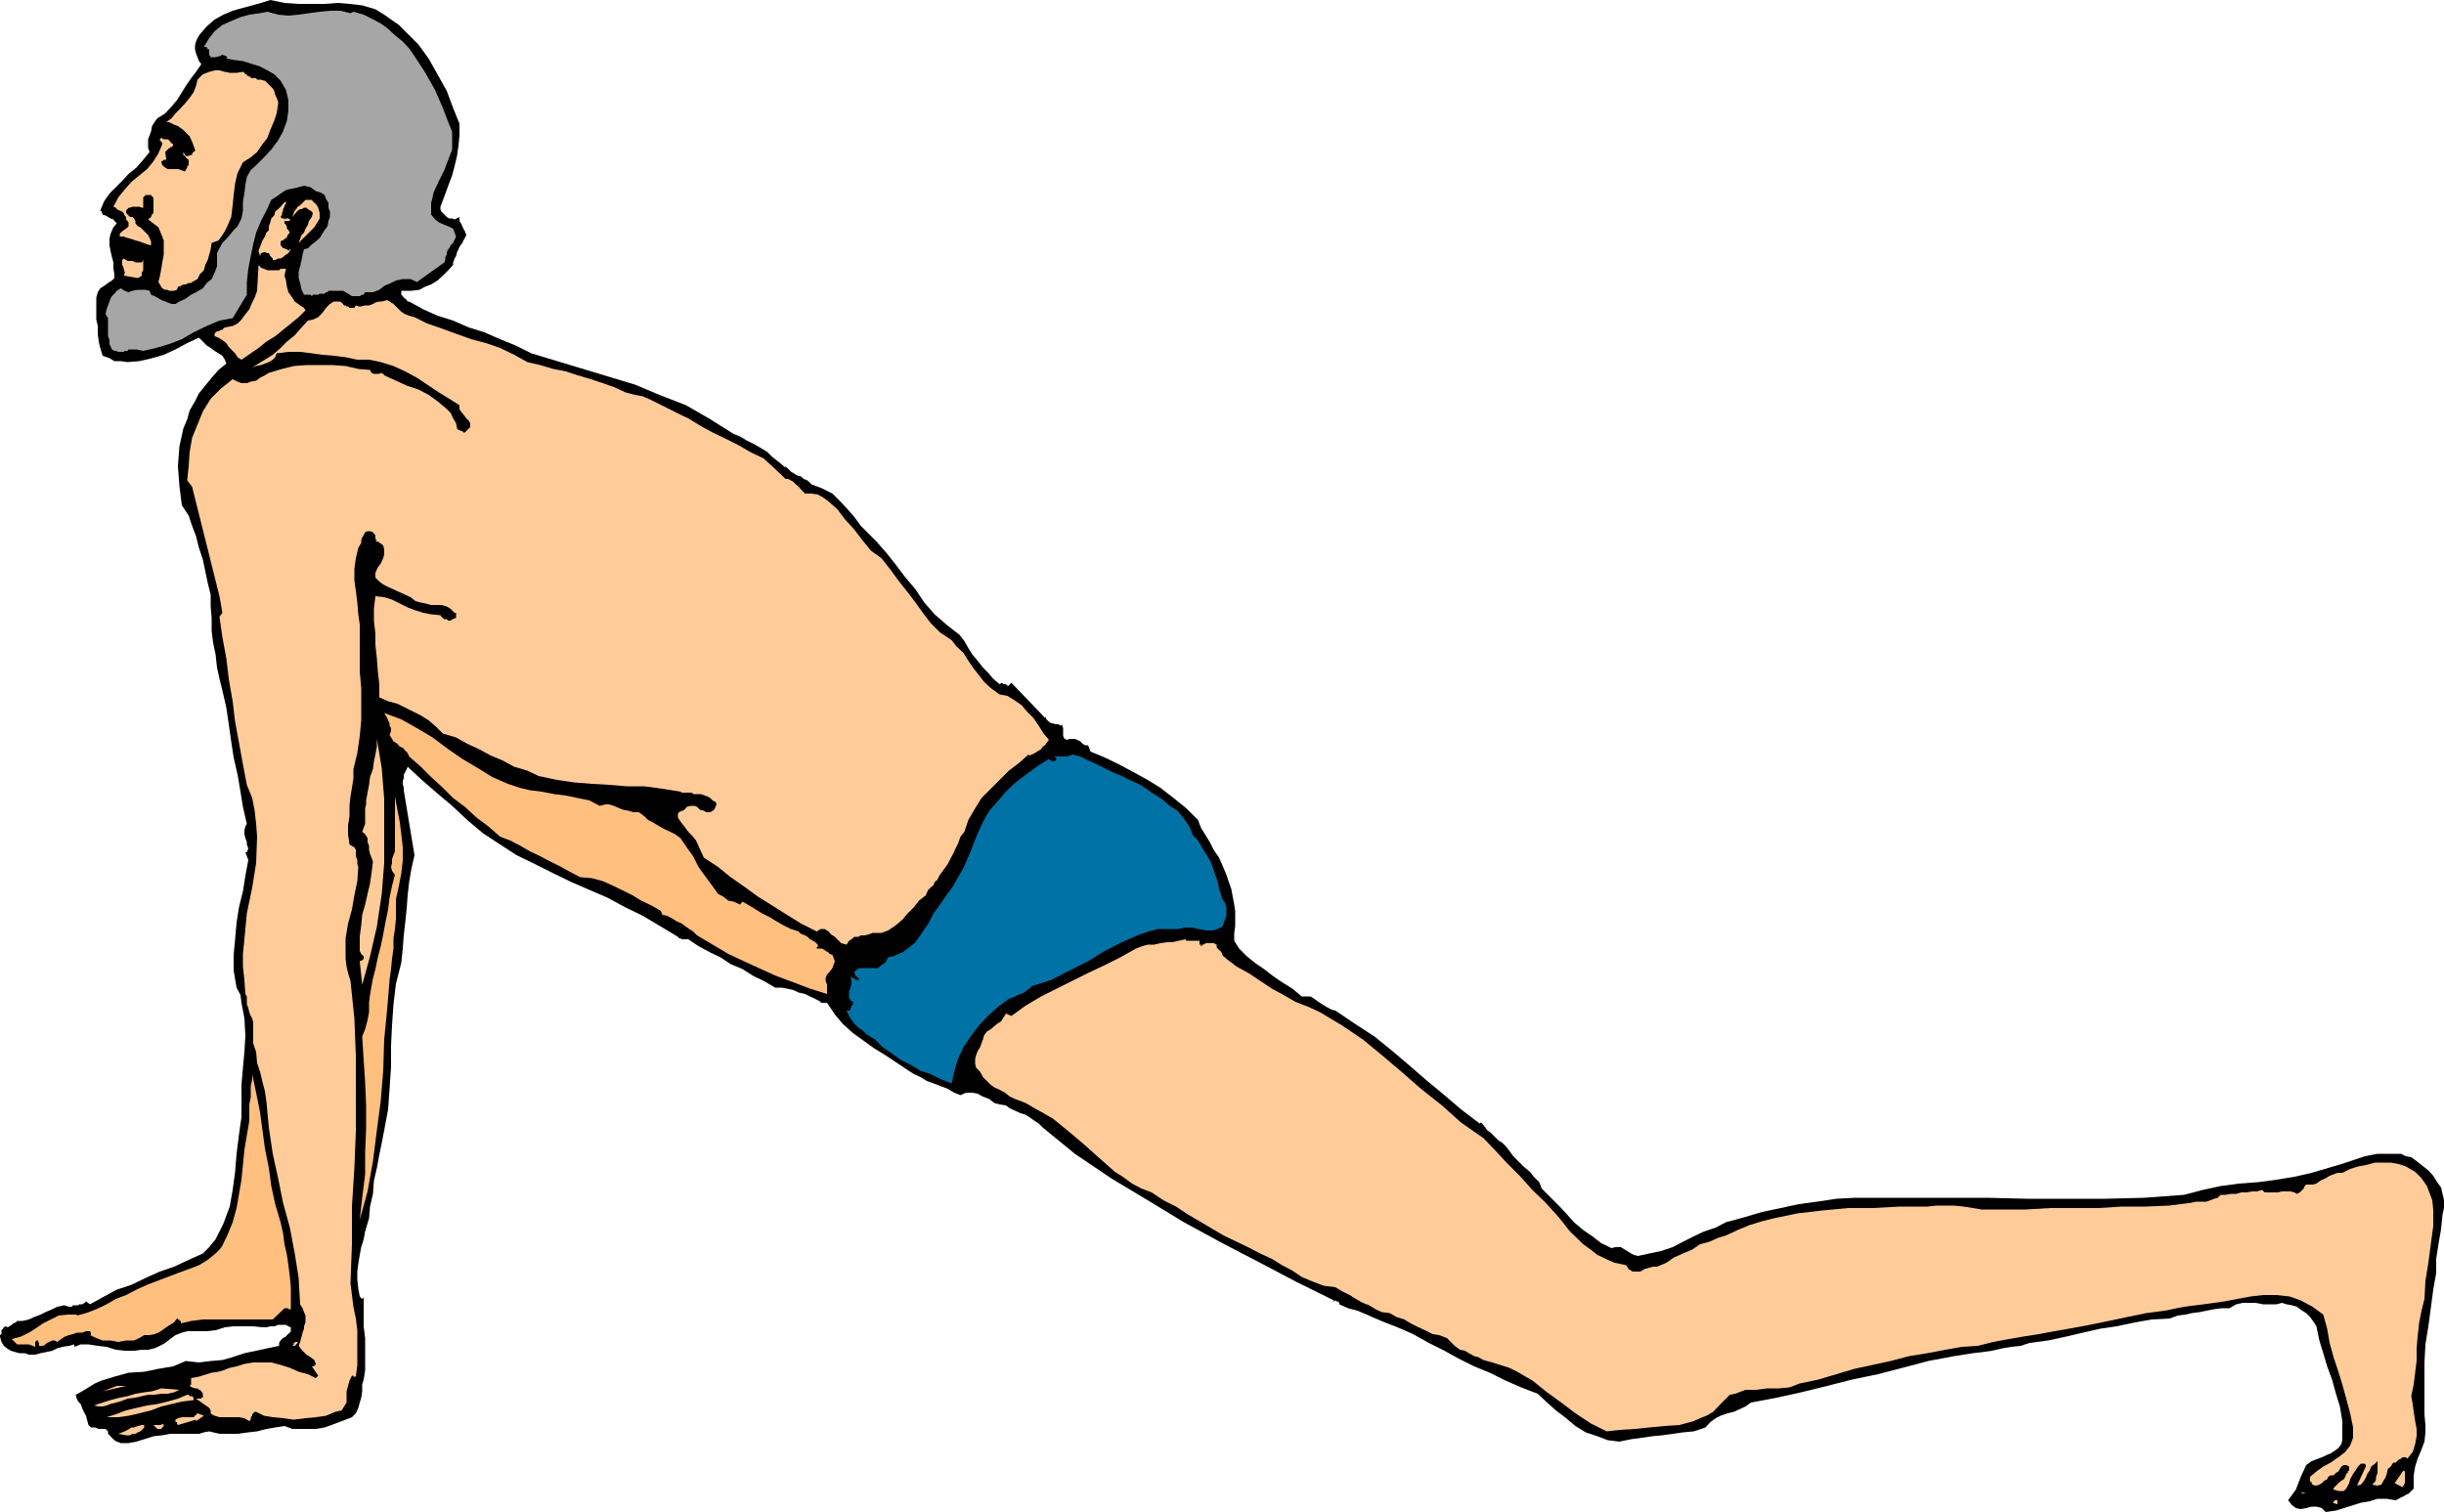
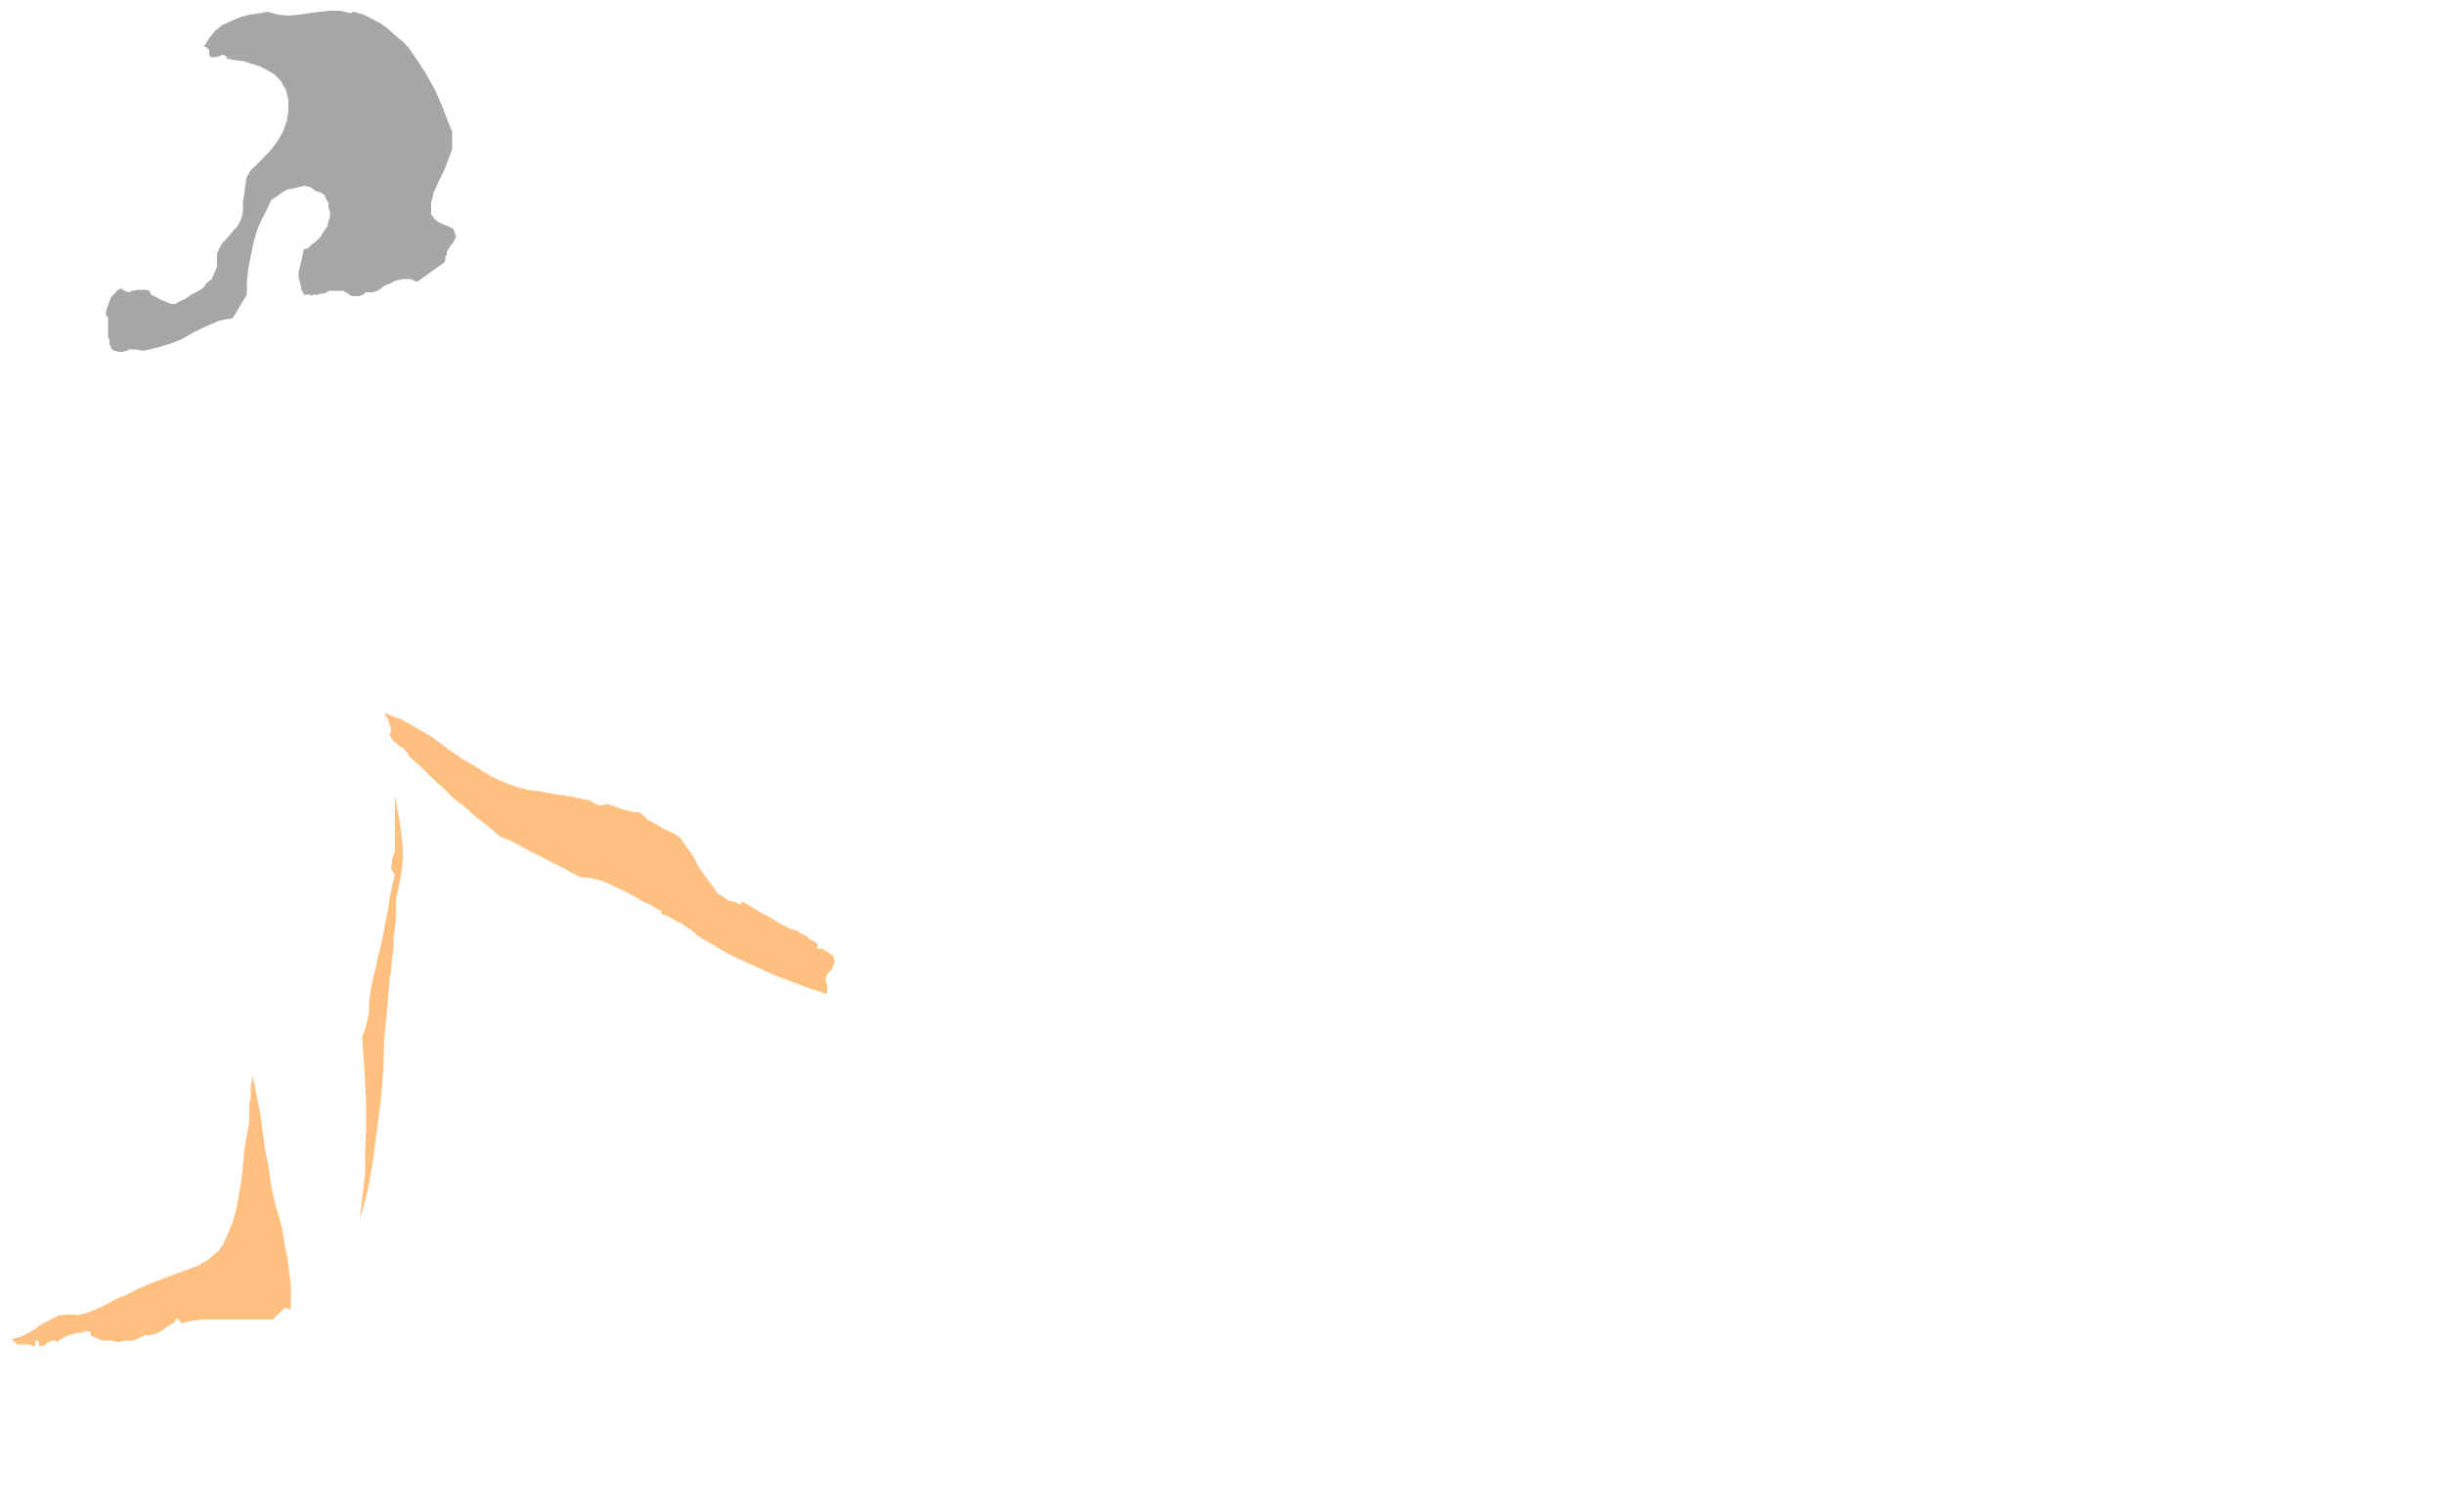
<svg xmlns="http://www.w3.org/2000/svg" height="297.024" viewBox="0 0 360 222.768" width="480">
-   <path style="fill:#000" d="m172.934 310.929 1.296.792 1.008.72 1.152.792.936.936 1.944 1.944 1.512 2.088 1.296 2.304 1.368 2.448.936 2.52.936 2.304v1.728l-.144 1.512-.216 1.512-.36 1.512-.36 1.368-.576 1.512-.576 1.584-.576 1.512v.36l.144.36.216.216.36.36.216.216.36.216h.432l.36.144.72-.36v.576l.216.36.216.432.144.36.216.36.216.576-.216.432-.216.36-.144.36-.432.576-.144.36-.216.432-.144.576-.216.36-.216.576v.36l-.72.792-.792.792-.792.72-.936.576-.936.36-.792.432-1.152.144h-1.512v.576l.216.216.144.216.216.144.216.216.144.216h.216l2.088 1.152 2.088.936 2.304.72 2.304 1.008 2.304.72 2.304 1.008 2.304.936 2.304 1.152 3.816 1.152 3.816 1.152 3.816 1.152 3.816 1.152 3.6 1.512 3.888 1.512 3.384 1.944 3.672 2.304.936.36.936.576 1.152.576 1.008.576.936.576.72.72 1.008.792.936.792v-.216l.36.36.432.432.576.36.36.216.576.144.36.36.576.216.576.576 1.512.576 1.584.792 1.152 1.152 1.08 1.152 1.008 1.152.936 1.296 1.152 1.152 1.152 1.152 1.512 1.728 1.368 1.728 1.296 1.728 1.584 1.872 1.296 1.944 1.512 1.728 1.728 1.512 1.944 1.512.72.936.576 1.008.576.936.792.936.792 1.008.72.72.792.936.936.792.36-.216.216.216h.36l.216.216h.216l.144-.216.216-.216 4.968 5.184v-.216l.216.432.144.144.216.216.36.216h.216l.36.144h.432l.36.216.216-.216v.216l.144.36v1.152l.216.432.36.144.36-.144h.792l.36.144.432.216.36.36.36.216h.432l.36.936 2.088.864 2.088 1.008 2.16 1.152 2.088 1.152 1.872 1.152 1.944 1.512 1.872 1.512 1.728 1.728.432 1.152.72 1.152.576.936.576 1.152.792 1.152.504 1.152.576 1.368.36 1.08.36 1.008.216 1.152.216 1.152.144.936v2.304l-.144.936v1.152l.72 1.152 1.152 1.152 1.152.936 1.368.936 1.296 1.008 1.368.936 1.512.936 1.368 1.152h1.296l.576.36.576.432.576.36.576.36.792.432.576.144 2.88 1.944 2.88 1.872 2.664 2.16 2.448 2.088 2.664 2.304 2.52 2.088 2.448 2.088 2.736 2.088.144-.144.216.144.36.432.432.576.504.36.576.576.576.576.576.36.432.432.576.72.576.792.72.72.792.792.936.792.576.72.792.792.36.936 1.152 1.152 1.368 1.368 1.08 1.152 1.152 1.296 1.368 1.152 1.368.936 1.296 1.008 1.512.72.576-.144h.792l.576.36.36.216.576.36.432.216.576.144 1.656-.36 1.728-.36 1.728-.576 1.512-.792 1.584-.792 1.512-.72 1.728-.576 1.512-.792 2.664-.72 2.664-.792 2.736-.576 2.664-.576 2.664-.36 2.88-.432 2.664-.144h19.656l5.76.144h11.448l5.76-.144 5.904-.432 2.736-.72 2.664-.576 2.664-.36 2.88-.216 2.664-.36 2.664-.432 2.52-.576 2.448-.72 1.944-.576 1.728-.576 1.728-.576 1.872-.36h3.456l.72.36.792.144.792.576.72.576 1.008.792.72.792.576.936.576.792.216.936.216.936v1.152l-.216.936-.216 2.16-.36 2.088-.36 2.304v2.088l-.432 2.448-.36 2.736-.36 2.664-.432 2.664-.144 2.664v7.632l.144 1.584v1.08l-.144 1.368-.432 1.152-.576 1.368-.36 1.152-.216 1.296v1.944l-.36.36-.36.36-.432.216-.36.216-.36.144-.36.216-.432.216-1.296-.216h-1.368l-1.152.36-1.296.216-1.152.36-1.368.432-1.152.36-1.512.216-.576-.576-.792-.216h-.72l-.792.216-.792.144-.72-.144-.576-.432-.576-.72.576-.792.576-.792.36-.936.36-.936.432-.936.36-.792.792-.576.936-.36.576-.216.792-.36.504-.216.576-.36.576-.432.432-.576.144-.576v-2.808l-.36-2.16-.576-1.872-.576-2.088-.72-1.944-.576-1.944-.576-1.872-.432-2.088-.36-.576-.576-.792-.576-.576-.576-.36-.792-.576-.72-.216-.792-.144-.72-.216-.792.216h-1.944l-1.152-.216h-1.872l-.936.216-1.008.576h-1.152l-1.08.144-1.152.216-1.008.216-1.152.144-.936.216-1.152.144-1.152.432-2.664.144-2.448.432-2.736.576-2.448.36-2.52.576-2.448.576-2.664.576-2.736.36-1.296.432-1.368.144-1.296.216-1.584.36-1.512.216-1.296.144-1.368.216-1.368.216-3.816.72-3.816 1.008-3.6.936-3.816.792-3.672.936-3.816.936-3.6.792-3.816.72-.792.576-.936.432-.792.36-.936.216-1.008.36-.72.36-.792.576-.72.792-1.728.576-1.584.144-1.512.216-1.512.216-1.512.144-1.512.216-1.584.216-1.728.36-1.728-.216-1.512-.576-1.728-.576-1.512-.936-1.368-1.152-1.512-1.152-1.296-1.152-1.368-1.296-2.448-.936-2.304-1.008-2.304-1.152-2.304-.936-2.304-1.152-2.088-1.152-2.304-1.152-2.304-1.296-1.296-.576-1.368-.576-1.512-.576-1.368-.576-1.296-.576-1.368-.576-1.368-.36-1.296-.576v-.216l-.216-.216h-.216l-.144-.144-.216.144h-.36.216l.144-.144-5.544-2.736-5.328-2.808-5.544-2.88-5.688-3.096-5.328-3.24-5.4-3.24-5.328-3.6-4.752-3.888-.576-.576-.576-.36-.792-.576-.576-.36-.72-.216-.792-.36-.792-.36-.576-.432-.936-.144-.792-.216-.72-.576-.936-.36-.792-.432-.792-.144h-.936l-.792.36-.936-.36-.936-.576-1.152-.432-.936-.36-1.008-.36-.936-.576-.936-.432-.792-.504-1.728-1.152-1.728-1.152-1.656-1.008-1.584-1.152-1.512-1.08-1.512-1.368-1.152-1.368-1.152-1.728h-.936v-.144l-.792-.432-.792-.36-.72-.36-.936-.216-.792-.36-.936-.216-.792-.144h-.936l-1.728-1.008-1.512-.72-1.584-1.008-1.728-.72-1.512-1.008-1.512-.72-1.728-.936-1.512-1.008h-.936l-.216-.144h-.216l-.144-.216-2.52-1.512-2.664-1.584-2.664-1.296-2.52-1.368-2.664-1.152-2.664-1.152-2.664-1.296-2.736-1.368-2.664-1.296-2.448-1.584-2.52-1.656-2.304-1.944-2.232-2.088-2.304-1.944-2.16-1.872-2.088-1.944-.144.36-.216.432-.216.36v.576l-.144.36v.432l.144.576v.36l1.584 9.576-.432 1.872-.36 2.088-.216 1.944-.144 1.944-.216 2.088-.216 1.872-.144 1.944-.216 2.088-.792 3.096-.36 3.024-.216 3.096-.144 3.024v3.096l-.216 3.24-.216 3.024-.576 3.096-.36 1.872-.36 1.728-.36 1.944-.432 1.872-.144 1.944-.432 1.872-.144 1.728-.576 1.944-.216 1.152-.36 1.152-.216 1.152-.216 1.296-.144 1.152v1.152l.144 1.368.216 1.152.36.36.216-.216v4.248l.216 1.728v4.752l-.216 1.368-.216.72v1.008l-.144.936-.216.72-.216.792-.36.792-.576.576-.936.36-.936.36-1.152.432-1.008.36-1.296.216h-3.456l-1.152-.432-1.368.216-1.296.216-1.368.36-1.296.144-1.584.216h-2.664l-1.512-.36-.792.144-.72.216h-4.248l-1.152.216-1.296.144-1.368.432-1.152.36-1.152.216h-1.152l-.576-.216-.36-.216-.36-.36-.576-.576v-.36l-.36-.36h-1.008l-.576-.216h-.576l-.36-.36-.216-.792-.144-.576-.216-.36-.216-.432-.144-.36-.216-.576-.36-.36-.216-.432-.144-.576.936-.504.936-.576.936-.576 1.008-.432 1.872-.576 2.088-.576 2.304-.144 2.088-.432 2.16-.36 1.872-.792 1.944.216 1.728-.216 1.728-.144 1.512-.432 1.728-.576 1.728-.36 1.656-.36 1.728-.36v-.432l.216-.36.36-.36.432-.216.144-.216.432-.36.144-.216v-.576l-.36-.144-.36-.216h-1.152l-.576.216h-.576l-.576.144h-.576l-1.368-.144h-2.88l-1.296.144-1.368.432-1.296.144h-2.88l-.792.216-.936.36-.792.576-.72.576-.792.432-.792.36-.936.216h-.936l-1.152.144h-1.368l-1.296-.144-1.368-.432-1.296-.144-1.368-.216h-1.152l-.936.36v-.36l-.792.216-.936.144-.792.216-.72.36-1.008.216-.72.144-.792.216h-.936l-.576-.216h-.792l-.576-.144-.72-.216-.576-.36-.432-.36-.36-.576-.216-.792v-.216l.216-.144v-.576l.216-.216.144-.216.216-.144.36.144.216-.144.36-.216.216-.216.36-.144.216-.216h.792l.936-.216.792-.36.936-.36.72-.36 1.008-.432.72-.36 1.008-.216.72.216h.432l.144-.216h.792l.144-.144h.432l.36-.216.216-.216.576.432 2.088-1.152 1.872-1.008 2.16-.72 2.088-1.008 2.088-.936 2.088-.72 2.16-1.008 2.088-.936.936-.936.936-1.152.576-1.152.576-1.152.936-2.52.432-2.448.36-2.664.216-2.664.36-2.88.36-2.52V469.4l.216-2.52.216-2.304.144-2.448-.144-2.52-.216-1.152-.216-1.152-.144-1.152-.576-1.08-.432-2.52v-2.304l.216-2.304.216-2.448.36-2.304.576-2.304.36-2.304.432-2.304-.432-1.152h.216l.216-.576-.216-.576v-.36l-.216-.576-.144-.576v-.576l.144-.576.216-.36-.576-2.52-.36-2.232-.432-2.52-.576-2.52-.36-2.376-.36-2.52-.36-2.448-.576-2.52-.432-1.728-.36-1.656-.216-1.944-.36-1.728-.216-1.728v-1.872l-.144-1.728v-1.728l-.432-1.728-.36-1.728-.36-1.728-.576-1.728-.432-1.728-.576-1.512-.504-1.512-1.008-1.512-.36-2.88-.216-2.88.216-2.88.576-2.664.576-1.368.36-1.296.792-1.368.576-1.152.936-1.152.936-1.152 1.008-1.152 1.152-.936-.216-.576-.36-.576-.576-.36-.576-.36-.576-.432-.576-.36-.576-.576-.576-.576-1.728.792-1.728.936-1.728.792-1.728.504-1.872.432-1.728.144-1.008-.144h-.936l-.72-.432-1.008-.36-.36-1.152-.216-.936-.144-1.152v-1.152l-.216-.936v-3.239l.216-.792.36-.576.576-.36.576-.432.576-.36.36-.36v-.576l-.144-.792v-.936l-.216-.792-.216-.936-.144-.792v-.936l.144-.72.432-1.008.504-.576-.36-.36-.144-.216-.432-.144-.36-.216-.36-.216-.432-.144-.144-.432-.216-.144.576-1.368.792-1.152.936-.936.936-.936.936-1.008 1.152-.936 1.008-1.152.936-1.152-.216-.576v-1.297l.216-.576.216-.576.144-.792.36-.576.432-.576 1.152-.72.936-1.008.792-.936.72-1.152.576-.936.792-1.152.72-.936.792-1.152-.36-.432-.216-.576-.216-.576-.144-.576v-.576l.144-.576.216-.504.36-.576 1.008-1.152 1.152-1.008 1.296-.72 1.368-.576 1.512-.432 1.368-.36 1.296-.36 1.368-.432 2.088.432 2.088.144h3.816l1.944-.144 1.728.144 1.872.216z" transform="translate(-117.638 -309.56)" />
  <path style="fill:#a6a6a6" d="m169.262 311.505.432-.216 1.512.432 1.152.576 1.368.72 1.08.792 1.008.936 1.152.936.936 1.008.792 1.152 1.512 2.304 1.512 2.664 1.152 2.664.936 2.448.432 1.008v2.664l-.576 1.512-.576 1.512-.792 1.584-.792 1.728-.144.72-.216.792v1.728l.576.72.576.432.792.36.576.216.72.36.216.576.216.576-.432.936-.36.36-.216.432-.144.144-.216.432v.36l-.216.36v.432l-.144.36-4.032 2.88-.936-.432h-1.152l-1.008.216-.72.36-1.008.432-.72.576-.936.36h-1.152l-.216.36h-.216l-.36.216h-1.152l-.36-.216-.216-.144-.36-.216-.36-.216h-2.16l-.144.216h-.216l-.216.216h-.72l-.216.144h-.792l-.144.216-.216-.216h-.936l-.36-.72-.216-1.008-.216-.72v-.936l.216-.792.216-.936.144-.792.216-.792.576-.144.576-.576.576-.432.576-.504.36-.576.36-.576.432-.576.144-.792.216-.576v-.792l-.216-.576v-.72l-.36-.576-.216-.576-.576-.36-.72-.216-.792-.576-.936-.216-.792.216-.936.216-.792.144-.72.432-.792.576-.792.504-.72 1.584-.792 1.512-.72 1.728-.432 1.728-.36 1.728-.36 1.872-.216 1.944v1.872l-2.088 3.456-1.944.36-1.872.792-1.944.936-1.728 1.008-1.872.72-1.944.576-.936.216-.936.216-1.008-.216h-1.152l-.144.216h-.432l-.144.144h-.792l-.36-.144h-.216l-.36-.216-.36-.792v-.576l-.216-.576v-2.664l-.36-.576.144-.72.216-.576.216-.576.144-.432.216-.36.36-.36.36-.432.576-.36.576.36.576.216.576-.216.792-.144h1.152l.576.144.216.576.504.216.432.216.576.36.576.216.36.144.576.216h.576l.576-.36.936-.432.792-.576.72-.36 1.008-.576.576-.792.72-.576.432-.936.36-.936v-1.944l.36-.72.432-.792.576-.576.504-.576.576-.72.576-.576.576-1.152.216-1.152v-1.368l.216-1.152.144-1.296.216-1.152.576-1.008.792-.72 1.152-1.152 1.08-1.152 1.008-1.368.72-1.296.576-1.584.216-1.512v-1.512l-.36-1.512-.792-1.368-.936-.936-1.008-.576-1.08-.576-1.152-.36-1.368-.432-1.152-.144-1.296-.216.144-.216-.144-.144-.576-.216-.432.216-.576.144h-.72l-.216-.36v-.792h-.216v-.144h-.144v-.216h-.432l.792-1.296.792-1.008 1.152-.936 1.296-.576 1.368-.576 1.296-.36 1.584-.216 1.08-.216 1.584.432 1.512.144 1.512-.144 1.512-.216 1.584-.216 1.512-.144h1.512z" transform="translate(-117.638 -309.56)" />
-   <path style="fill:#0072a5" d="m285.326 425.049 1.152.72 1.152.792 1.152.72 1.152 1.008 1.152.72.936 1.152.792 1.152.576 1.368.72.72.576 1.008.576.936.576.936.432 1.008.36 1.152.36.936.216 1.152.216.576.144.576.144.36.36.576.216.576v1.296l-.216.576-.216.576-.144.432-.288.144-.432.216-.72.216h-1.008l-1.152-.216-.936-.216h-1.152l-.72.216h-3.096l-1.368.36-1.296.432-2.664 1.152-2.52 1.296-2.448 1.512-2.736 1.368-2.664 1.368-2.88.936-.36.36-.36.216-.36.36-.576.216-.432.144-.36.216-.576.216-.36.144-1.584 1.152-1.512 1.368-1.296 1.368-1.152 1.512-1.152 1.728-.792 1.728-.576 1.872-.36 1.728-1.512-.576-1.584-.792-1.512-.504-1.296-.792-1.584-.792-1.296-.936-1.368-.936-1.152-1.152-.72-.432-.576-.36-.576-.576-.576-.36-.576-.576-.432-.576-.36-.576-.36-.792h.36l.216-.144v-.216l.144-.216v-.144l.216-.216v-.36l-.36-.216-.216-.36v-.936l.216-.576.144-.576v-.432l-.144-.576h.144l.216.216h.216l.144.216h.576l-.144-.216-.216-.216-.216-.144v-.216l-.144-.216v-.144l.144-.216.576-.36h2.736l.504-.432.576-.36.432-.792.72-.144.792-.36.576-.216.792-.576 1.152-.936.936-1.368.936-1.368.792-1.512.936-1.296.936-1.368 1.008-1.368.72-1.296.792-1.368.576-1.296.576-1.368.576-1.512.576-1.368.72-1.512.792-1.368 1.152-1.296 1.152-1.368 1.152-1.152 1.152-.936 1.296-.936 1.368-1.008 1.512-.936.216.216h.144v.144h.432l.36-.36-.216-.216h-.144l.144-.144h1.728l.36-.144.432-.144 1.152.288 1.152.576 1.296.576 1.152.576 1.152.576 1.368.576 1.152.576z" transform="translate(-117.638 -309.56)" />
-   <path style="fill:#fc9" d="M294.326 448.16v.577h.216v.216h.144v-.216h.216l.36-.216h1.152l.432.216v.36l.144.216.216.216.216.144.144.216.144.36.144.216.216.144.216.216 1.512 1.152 1.728.936 1.728 1.152 1.728 1.152 1.728.936 1.728 1.008 1.872.72 1.728.792 3.24 1.944 3.096 2.088 2.808 2.304 2.88 2.448 2.88 2.52 3.096 2.448 2.808 2.52 3.312 2.304 1.656 1.728 1.728 1.872 1.944 1.944 1.872 2.088 1.944 1.872 1.944 2.16 1.656 2.088 1.944 1.872.792.576.576.432.72.576.792.36.72.36 1.008.432.72.144 1.008.216.36.576.576.36h1.152l.576-.36.72-.216.576-.144h.576l1.368-.576 1.152-.792 1.296-.576 1.368-.576 1.152-.792 1.368-.36 1.296-.576 1.152-.36 1.728-.792 1.728-.72 1.872-.576 1.728-.432 3.456-.72 3.672-.432 3.816-.36h3.6l4.032-.216h4.032l1.296-.144h2.664l1.368.144 1.368.216 1.296.216h6.48l3.672-.216h7.056l3.456-.216h3.456l3.456-.144 3.384-.432.576-.144h1.584l.576-.216.576-.216.504-.144.432-.432h.72l.792-.144h.792l.72-.216h.792l.792-.144h.72l.792-.216.36.36h1.944l.576-.144h1.296l.576.144.36.216.432-.216.144-.144.216-.216.216-.216.144-.36.216-.216h.936l.576-.144.576-.432.792-.36.576-.36.576-.216.576-.216h.72l1.152-.576 1.152-.36 1.152-.216 1.368-.36h2.304l1.152.216 1.08.36 1.368.792.936.936.792 1.152.36.936.432 1.152.144 1.368v2.448l-.36 2.664-.36 2.736-.432 2.664-.144 2.664-.432 1.728-.36 1.872-.216 1.944-.144 1.728v1.872l-.216 1.728-.216 1.728-.36 1.728.216 1.152.144 1.152.216 1.368.216 1.152v1.08l-.216 1.152-.36 1.152-.792 1.008-.216-.216h-.504l-.216.216-.36.144-.216.216-.216.216h-.36l-.36.576-.432.36-.144.72-.216.576-.36.576-.216.432-.576.144-.792-.144.432-.432.144-.36v-.36l.216-.576v-1.729l-.36.36-.576.432-.216.576-.36.504-.216.576-.36.576-.36.432-.576.144 1.296-2.808v-.216l-.144-.216h-.576l-.216.216-.216.216-.36.576-.36.504-.432.792-.144.576-.432.792-.36.36h-.792l-.72-.216v-.144l.144-.216.216-.216.36-.36.432-.36.36-.216.216-.36.144-.432.216-.144v-.216l.216-.144v-.576l-.432-.216h-.36l-.36.216-.216.36-.216.36-.36.216-.36.36h-.432l-.36.216-.144.36-.432.216-.36.36-.36.216-.432.144h-.144l-.432-.144-.144-.216v-.216h-.216v-.72l.936-.792 1.008-.72 1.08-.576 1.152-.792 1.008-.792.72-.936.216-.576.216-.576v-1.512l-.432-2.088-.576-2.16-.576-2.088-.576-1.872-.72-2.16-.576-2.088-.36-2.088-.576-2.088-1.584-1.152-1.728-.936-1.656-.576-1.944-.216h-1.944l-1.872.216-1.944.36-1.872.36-3.096.432-2.88.36-2.808.576-2.736.36-2.808.576-2.736.576-2.808.576-3.096.576-2.088.36-2.304.432-2.304.36-2.088.36-2.304.432-2.304.576-2.304.144-2.448.432-2.664.504-2.664.432-2.736.72-2.664.576-2.664.576-2.664.792-2.664.792-2.736.576-1.512.576-1.512.144h-1.728l-1.728.216h-1.512l-1.512.576-.792.144-.576.576-.576.576-.576.576-.72.792-1.008.576-.936.36-.936.432-2.088.576-2.16.144-2.304.216-2.088.216-2.304.144-1.872.216-2.304-1.152-2.304-1.512-2.088-1.584-2.088-1.512-2.16-1.728-2.232-1.296-1.152-.576-1.368-.432-1.152-.36-1.296-.36-.792-.432-.576-.144-.792-.432-.576-.36-.72-.144-.792-.576-.576-.576-.576-.576-1.152-.432-.936-.144-1.152-.576-.936-.432-1.152-.576-.936-.576-1.152-.36-1.008-.576-1.152-.144-.936-.432-.936-.576-.936-.36-1.008-.576-.936-.576-1.152-.576-.936-.576-1.728-.216-1.512-.576-1.728-.72-1.368-.936-1.512-.792-1.512-.936-1.728-.792-1.512-.792-1.944-.936-1.944-.936-1.584-.936-1.944-1.152-1.728-1.008-1.728-1.152-1.872-.936-1.728-1.152-1.512-.576-1.368-.72-1.368-1.008-1.152-.72-2.448-2.16-2.088-1.872-2.304-1.944-2.304-1.872-1.368-.792-1.296-.72-1.368-.792-1.512-.576-.792-.36-.72-.576-.792-.432-.792-.36-.504-.36-.576-.576-.576-.576-.432-.792-.576-.576-.144-.576v-.72l.144-.576.216-.576.36-.576.216-.576.216-.576.144-.576.432-.576.576-.36.504-.432.432-.36.576-.36.36-.576.36-.576.792.36 2.088-1.512 2.304-1.368 2.304-1.152 2.304-1.152 2.304-1.152 2.448-1.152 2.304-1.152 2.304-1.296.936-.36.792-.216h.936l.936-.216 1.008-.144h.72l1.008-.216.936-.216.144.216h1.584zm168.336 39.745.216.216v.576l-.216.216v.144l-.144.216-.216.216h-.36l-.216-.432-.216-.36-.144-.36-.216-.216-.36-.216h-.216l-.576.432-.144-.576-.576-.576-.432-.216h-.576l-.576-.216-.72.216h-1.584l-.36.216-.36.144-.576.216-.36.216-.432.144h-.36l-.36-.144.36-.432.36-.36.576-.216.432-.36.576-.216.504-.144.576-.216.432-.216.936-.36.936-.144h1.008l.936.144.936.36.576.576.576.792zM178.694 356.289l1.872.936 2.088.72 2.16.792 2.232.792 2.16.576 2.088.72 2.088 1.008 1.944 1.08 1.872.432 1.944.576 1.872.36 1.728.576 1.944.576 1.728.576 1.656.576 1.728.792 1.368.36 1.152.216 1.152.504 1.152.576 1.152.576 1.152.576 1.152.576.936.432 1.872 1.152 1.728.936 1.944.936 1.872.936 1.728 1.008 1.944.936 1.512 1.368 1.728 1.656h.36l.432.216.36.216.36.36.432.36.36.432.144.144.432.432h.936l.936.144.792.432.792.576 1.296 1.152 1.152 1.512 1.368 1.512 1.152 1.512 1.296 1.584 1.512 1.08 1.368 1.728 1.152 1.584 1.368 1.728 1.152 1.512 1.08 1.512 1.152 1.512 1.368 1.368 1.728 1.152.72.936 1.008.936.72 1.152.792 1.152.792 1.008.72.936 1.008.936 1.296.936 1.152.216.936.576 1.152.792.792.936.936.936.792 1.152.72 1.152.792.936-.36.432-.216.36-.36.216-.216.36-.36.216-.576.36-.432.216-.36.144-.144-.144-1.368 1.224-1.512 1.152-1.368 1.368-1.296 1.296-1.368 1.368-.936 1.512-1.008 1.728-.576 1.728-.576.72-.36 1.008-.36.72-.36.792-.432.792-.36.72-.576.792-.576.792-.216.36-.144.36-.432.36-.144.432-.432.36-.36.36-.216.432-.144.36-1.008.792-.72.936-.936.936-.792.936-.936.792-1.152.792-1.008.36h-1.296l-.576.216-.576.144h-.576l-.36.216h-.576l-.432.36-.36.216-.36.576-.792-.216-.36-.36-.576-.576-.576-.36-.36-.432-.576-.36h-.576l-.576.36-2.304-1.152-2.088-1.296-2.16-1.368-2.088-1.296-1.872-1.368-2.16-1.512-1.872-1.512-2.088-1.368-.432-.936-.36-.792-.36-.792-.576-.72-.576-.576-.576-.792-.576-.72-.36-.576v-.576l.144-.216.432-.216h.144l.216-.144.216-.216.144-.216.576-.144h.576l.36.144.432.432.576.144.36.216h.576l.576-.36.36-.792-.144-.36-.432-.216-.36-.36-.36-.216-.432-.144-.576-.216h-1.152l-.144-.216h-1.512l-.216-.144-2.664-.432-2.664-.36h-2.52l-2.664-.216-2.52-.144-2.664-.216-2.448-.36-2.736-.576-1.656-.792-1.944-.576-1.728-.936-1.728-.72-1.728-.936-1.728-.792-1.656-.936-1.944-.576-.936-.936-1.152-1.008-1.152-.72-1.152-.576-1.152-.576-1.152-.576-1.368-.36-1.296-.576v-1.944l-.216-1.872-.144-1.944-.216-1.944v-1.656l-.216-1.944v-1.728l.216-1.872 1.296.144 1.152.36 1.152.576 1.152.576 1.152.432 1.152.36 1.152.216 1.368.144.144.216.216.216.216.144h.36l.216.216h.36l.216-.216h.144l.216-.144h.216v-.792h-.216l-.576-.576-.576-.36-.792-.216h-1.512l-.792-.216-.72-.144-.792-.216-.72-.576-.792-.36-.792-.36-.936-.432-.792-.36-.72-.36-.576-.432-.576-.576v-.72l.36-.792.432-.576.36-.792.144-.504v-.792l-.144-.576-.792-.576h-.36l.216-.216-.216-.144v-.576l-.216-.216-.144-.216-.432-.144h-.36l-.36.144-.216.432-.216.36-.144.36v.432l-.216.36-.216.36-.36 1.512-.216 1.584v1.728l.216 1.512.216 1.728.144 1.728.216 1.512v6.912l.216 2.448v4.752l-.216 2.304-.36 2.52-.576 2.376v1.368l-.216 1.368-.216 1.296-.144 1.368v1.512l-.216 1.368v1.296l.216 1.512.36.216.36.216.216.36v.936l.216.576v.576l.144.432-.144 2.088-.432 2.088-.36 2.088-.576 2.088-.36 2.16v3.024l.144 1.152.216.936.36 1.152.576 5.544.216 5.544v11.088l-.216 5.4-.36 5.688v5.544l-.216 5.76.216 1.728.216 1.728.36 1.728.216 1.728v5.112l-.216 1.728h-.36v-.144h-.216l-.36.72-.216.792-.216.792v1.655l-.36.576-.36.576-.936.216-1.368.576-1.512.216-1.512.144-1.728.216-1.584-.216-1.512-.144-1.296-.216-1.152-.576h-.216l-.216.216-.144.144v.216l-.216.216v.36l-.216.216-.72-.432-.792-.144h-2.88l-.72-.216-.432-.216-.144-.144v-.432l-.216-.36-1.944-1.368h.792v-.144h.216v-.576l-.216-.36-.216-.216h-.144l-.216-.216h-.36l-.432-.144-.36-.216.216-.216v-.936l1.152-.216 1.152-.36.72-.216 1.008-.144.72-.216.936-.36 1.008-.216 1.152-.36 1.296-.216h2.664l1.368.36 1.368.432 1.296.576 1.368.36 1.152.576.36-.36-.936-1.368h.36v-.216h.216v-.144l-.216-.576-.576-.432-.576-.36-.36-.36-.36-.36-.432-.576.216-.576.216-.792.144-.576.216-.576v-.36l.216-.576v-1.008l-.216-.504-.216-.576-.36-.576-.216-3.888-.576-3.6-.72-3.816-1.008-3.672-.72-3.6-.792-3.6-.576-3.888-.36-3.816-.216-1.512-.36-1.368-.36-1.512-.432-1.296-.144-1.584-.432-1.296v-3.096l-.144-.576-.216-.36-.216-.576-.144-.576-.216-.576v-1.152l-.216-.36-.144-2.088-.216-1.944v-1.872l.216-2.16.36-3.816.792-3.816.576-3.6.144-3.888-.144-1.872-.216-1.944-.36-1.872-.792-1.944-.576-3.024-.576-3.168-.576-3.096-.36-3.024-.576-3.312-.36-3.024-.576-3.096-.432-3.024.432-.576-.432-2.448-.576-2.304-.576-2.304-.576-2.304-.576-2.304-.576-2.304-.576-2.304-.576-2.304-.72-.936.216-2.088.144-2.088.36-2.088.792-1.944.792-1.944 1.152-1.872 1.512-1.512 1.728-1.368.72.36.576.216h.792l.576-.216.792-.144.576-.432.72-.36.576-.36 1.944-.576 1.728-.432 1.872-.144h3.816l1.944.144 1.872.432 1.728.144.216.432.36.144h.792l.216-.144.36.144.144.216 1.728.792 1.584.72 1.728.576 1.512.792 1.296.936 1.368 1.152.576.576.36.792.432.72.144.792.216.216h.144l.216.144h.216l.144.216h.216l.216-.216.576-.576v-.576l-.216-.36-.36-.36-.432-.576-.36-.432-.216-.36v-.576l-1.512-.936-1.512-.936-1.728-1.152-1.512-1.008-1.728-.936-1.728-.792-1.872-.576-1.728-.36h-1.728l-1.728-.36-1.728-.216-1.728-.144-1.512-.216-1.728-.216h-1.728l-1.728.216-.216.576-.36.36-.576.36-.576.216-.576.216-.72.144-.576.216-.576.36 1.152-.72 1.296-.792 1.152-.72 1.152-1.008.936-.936 1.152-.936 1.008-1.152.936-1.008.72-.144.792-.36.576-.576.576-.792.576-.576.576-.36h.792l.36.144.36.432h.216l.144.144h.216l.216.216h.72l.216-.36.36.144h.432l.576-.144h.576l.576-.216.36-.216.576-.144h.36l.792-.216.36.216.576.36.576.576.576.576.576.36.576.216zm-24.12-35.208h.792l.144.216h.576l.432.144h.144l.36.36.432.432.36.36.216.36.144.576.216.432.216.576v.36l-.216 1.368-.36 1.08-.576 1.368-.432 1.152-.72.936-.792 1.152-.936.792-1.152.72-.792 1.584-.36 1.512-.216 1.728-.144 1.512-.216 1.728-.576 1.368-.36.72-.36.576-.576.792-1.008.36-.144.936-.216.792-.216.792-.36.72-.216.792-.576.576-.36.72-.792.432-.144.144h-.36l-.432.216h-.36l-.36.216-.432.144-.144.432-.432.144h-.72l-.216-.144h-.36l-.432-.216-.144-.216-.216-.36-.216-.36.216-.792.216-1.152.144-.936.216-1.152v-2.088l-.36-.936-.432-1.008-1.512-1.152.432-.36.144-.36.216-.216v-2.304l-.216-.144-.144-.216h-.792l-.216.216-.144.144v1.511h-.216l-.36-.144h-1.008l-.36.144h-.216l-.36.432v.36l.216.216.144.144.216.216h.36l.216.216.216.36v.36l.36.432.36.144.432.432.36.36.36.36.216.432.216.504v.576l-.576-.144-.576-.216-.576-.216-.576-.144-.576-.216-.576-.144-.576-.216h-.576v-.36l.144-.216.432-.36.36-.216.36-.36v-.576l-.36-.432v-.36l-.216-.216-.144-.36-.216-.216-.36-.144-.432-.216-.144-.216-.36-.144.72-1.368.936-1.152 1.008-1.152 1.152-.936 1.152-.936.936-1.152.72-1.152.576-1.368v-.144l-.144-.216-.216-.216v-.144l.216-.216.36.216h.576l.216.144.144.216.216.216.216.144v.216l-.216.216h-.216v.144h-.144l-.216.216-.216.216-.144.144.144 1.008v.144h-.36l-.216.216h-.144v.144l.144.432.432.36.36.216h1.512l.432.144.576.216.144-.216.216-.36v-.216l.216-.144v-.792l-.216-.144-.216-.216-.144-.216-.216-.144v-.432l.36.576h.432l.36-.144h.144v-.216l.216-.216.216-.144v-.216l-.216-.576-.216-.576-.36-.792-.576-.576-.36-.36-.792-.576-.576-.216-.72-.36h-.432l.792-.576.576-.72.792-.792.72-.792.576-.72.576-.792.36-.936.216-.936.792-.792.936-.36.792-.216h.72l.792.216.72.144h1.008l.936-.144.216.144.144.216h.216v.216h.216l.144.144h.216zm4.392 28.08h.792l-.216 1.008.216.72.144.936.216.792.576.792.36.576.792.576.576.36.216.36-1.008 1.008-1.152.936-1.152.936-1.152.936-1.296.792-1.152.936-1.152.792-1.368.936-.576-.36-.36-.576-.576-.576-.36-.36-.36-.576-.576-.432-.576-.36-.576-.216v-.36l.144-.216.216-.144h.216l.36-.216h.216l.144-.216.216-.144 1.152-.216.72-.36.576-.576.576-.792.576-.72.432-1.008.36-.72.36-1.008.216-3.816.36.432.432.144.504.216h1.728zm-20.448-.936.216-.36v1.512l-.216.36v.432l-.216.144-.36.216-2.088-.36.144-.216v-.36l-.144-.432v-.144l-.216-.432v-.72l.216-.216.36.216.216.144h.72l.432.216h.72zm20.448-6.696.216.216h.36v.144l.216-.144h.36l.216.144v.216h-.792v.36l.216.216.144.36v.216l.216.216.216.36-.216.216-.216.36v.216h-.144l-.216.144-.216.216h-.144l-.216.144v.576l.216.216.144.216h.216l.216.144h.144l.216.216.216-.216h.144l-.144.216-.216.36-.36.216-.432.36-.36.216h-.36l-.432.216h-.36v-.216l-.216-.216-.144-.144-.216-.432h-.216l-.36-.144h-.144l-.432.144-.144.432-.216-.792.216-.576.144-.36.216-.576.36-.576.216-.576.36-.36v-.576l.216-.576.144-.576.432-.432.144-.576.432-.36.36-.36.36-.432.432-.36v.36l-.216.216v.216l-.216.36v.216l-.144.36v.216zm5.544-1.368.216.792v.792l-.432.72-.36.576-.576.576-.576.576-.576.576-.576.576.216-.576.216-.576.36-.36.216-.576.36-.576.144-.576.432-.576.144-.576-.144-.216-.216-.144-.36-.216-.216-.216h-.36l-.36.216h-.216l-.36.216-.792.936.216-.576.144-.36.216-.216.216-.36.36-.216.216-.216.36-.36.216-.216h.936l.144.216.216.216.216.144.144.216zm6.48 114.48-.36-3.456.36-.144.216-.216v-.36l-.216-.216-.144-.144-.216-.432v-2.088l.216-1.728.144-1.512.432-1.512.36-1.584.36-1.512.216-1.512.216-1.728-.216-.576-.216-.576-.144-.576v-.576l-.216-.576v-.576l-.36-.576-.432-.36.216-.576.216-.576v-2.304l.144-.576v-.576l.216-1.152.216-1.152.144-1.152.432-1.152.144-1.152.216-1.008.216-1.152v-1.152l.72 4.32.36 4.536v9.432l-.36 4.536-.72 4.824-1.008 4.392zm-48.744 52.776v-.144h-.144l-.216-.216h-.36v-.216l.144-.144zm39.24-.144v.144l-.216.216-.216.216h-.36l.216-.216v-.216h.144v-.144h.216zm-28.728 7.272 2.088-.792h1.368zm11.304-.216-.792.36-.936.216h-.936l-1.008.144h-.936l-.936.216-.936.216-1.152.144-.576.216-.576.216-.576.144-.792.216-.576.216-.576.144h-.576l-.72-.144 1.296-.432 1.152-.36 1.368-.36 1.152-.216 1.152-.36 1.296-.216 1.152-.144 1.368-.432zm2.088 1.152v.36l-1.728.216-1.512.36-1.512.36-1.512.576-1.728.432-1.584.36-1.512.216h-1.728l1.368-.432 1.512-.576 1.512-.36 1.584-.36 1.512-.216 1.512-.36 1.512-.432 1.368-.576h.216l.144.216h.36zm.36 3.456v-.216l-2.664.792-.144-.216v-.216h-.216v-.36l.36-.216.576-.144h1.728l.216-.216.36-.36.936.36zm-7.632.576v.36l-.36.36-.216.216-.36.144-.36.216h-.432l-.36.216h-.576l-1.152-.216.576-.216.36-.144.432-.216.576-.36h.36l.576-.216.576-.144zm2.664-.216.216.216v.144l-.216.216-.144.216h-.576l-.576-.576h1.152zm329.976 9.36-1.152-.576 1.296-1.872.216.144v1.727l-.216.36zm-14.976.936.216-.144.576.144zm5.4 1.152v.432l-.792-.216h.216v-.216h.144v-.144h.432z" transform="translate(-117.638 -309.56)" />
  <path style="fill:#ffbf7f" d="m158.966 489.633.36 1.584.216 1.656.36 1.584.216 1.512.216 1.728.144 1.512v3.24h-.36v-.144h-.576l-1.728 1.656h-10.296l-1.728.216-1.512.36v-.36h-.216v-.216h-.216v-.144h-.144l-.432.576-.576.36-.576.36-.576.432-.576.36-.576.216-.72.144h-.792l-.72.432-.792.36h-1.152l-1.152.216-1.152-.216h-1.152l-.936-.36-.936-.432h.144v-.36l-.144-.216h-.576l-.576.216h-.792l-.576.216-.576.144-.576.216-.576.36-.576.432-.36-.216h-.36l-.432.216-.36.144-.216.216-.36.216h-.576v-.432l-.144-.144v-.216h-.216l-.216.216v.72l-.36-.144-.576-.216h-1.728l-.36-.36-.432-.432 1.368-.36 1.152-.576.936-.576 1.152-.792 1.152-.576 1.152-.576 1.368-.144h1.296v.144l1.368-.36 1.512-.576 1.512-.72 1.368-.792 1.512-.576 1.512-.792 1.584-.72 1.512-.576 1.512-.576 1.512-.576 1.584-.576 1.512-.576 1.296-.792 1.152-.936.576-.576.432-.576.36-.792.36-.72.792-1.944.576-2.088.36-2.088.36-2.088.216-2.16.216-2.232.36-2.16.36-2.088v-2.449l.216-1.008v-1.728l.216-.936v-.792l.576 2.736.576 2.88.36 2.664.36 2.664.576 2.88.36 2.664.576 2.664zm33.48-64.584 1.728.576 1.512.36 1.728.216 1.872.36 1.728.216 1.728.36 1.728.36 1.512.792.792-.216h.576l.72.216.792.36.576.216.792.144.72.216h.792l.792.576.576.576.72.36.936.576.792.432.792.36.72.36.792.576.936 1.368.936 1.296.792 1.584.936 1.296 1.008 1.368.936 1.296.792.432.72.576.792.144.936.432.36-.432 1.008.576.936.576.936.576 1.152.576.936.576 1.008.576 1.152.576 1.152.36.144.216.36.216.432.144.36.216.36.36.432.216.36.216.36.36v.36h-.144v.216h.72l.432.216.144.144.432.216.144.216.432.144.144.36.216.576-.216.576-.144.432-.432.576-.36.36-.216.576v.36l.216.576v1.368l-2.52-.792-2.448-.936-2.52-.936-2.232-1.008-2.52-1.152-2.304-1.08-2.304-1.368-2.304-1.368-.576-.576-.576-.36-.504-.36-.576-.432-.792-.36-.576-.36-.792-.432-.72-.144-.216-.576-1.368-.792-1.512-.72-1.296-.792-1.584-.792-1.512-.72-1.296-.576-1.584-.432-1.728-.144-1.512-.792-1.296-.72-1.584-.792-1.512-.792-1.512-.72-1.368-.792-1.512-.792-1.512-.576-1.728-1.512-1.728-1.296-1.728-1.584-1.728-1.296-1.512-1.512-1.728-1.584-1.512-1.512-1.728-1.512-.216-.504-.36-.36-.36-.432-.432-.144-.36-.432-.576-.36-.216-.36-.36-.576.216-.576v-.432l-.216-.36v-.36l-.216-.432-.144-.36-.216-.36-.216-.36 2.52.936 2.304 1.296 2.304 1.368 2.304 1.728 2.088 1.44 2.304 1.368 2.088 1.296zm-16.488 16.992v2.88l-.144 1.512-.216 1.368v1.512l-.216 1.512-.144 1.512-.216 1.584-.36 4.392-.432 4.392-.144 4.608-.36 4.392-.576 4.392-.576 4.536-.792 4.464-1.152 4.176.36-3.24.432-3.456v-3.24l.144-3.456v-3.456l-.144-3.456-.216-3.24-.216-3.456.432-1.08.36-1.368.216-1.152v-1.368l.144-1.152.216-1.296.216-1.152.36-1.368.36-1.728.432-1.656.36-1.728.36-1.944.36-1.728.216-1.728.36-1.728.432-1.656-.432-.576-.144-.576.144-.576v-.576l.216-.576.216-.576v-8.064l.36 1.944.36 1.872.216 1.728.216 1.944v1.872l-.216 1.944-.36 1.872z" transform="translate(-117.638 -309.56)" />
</svg>